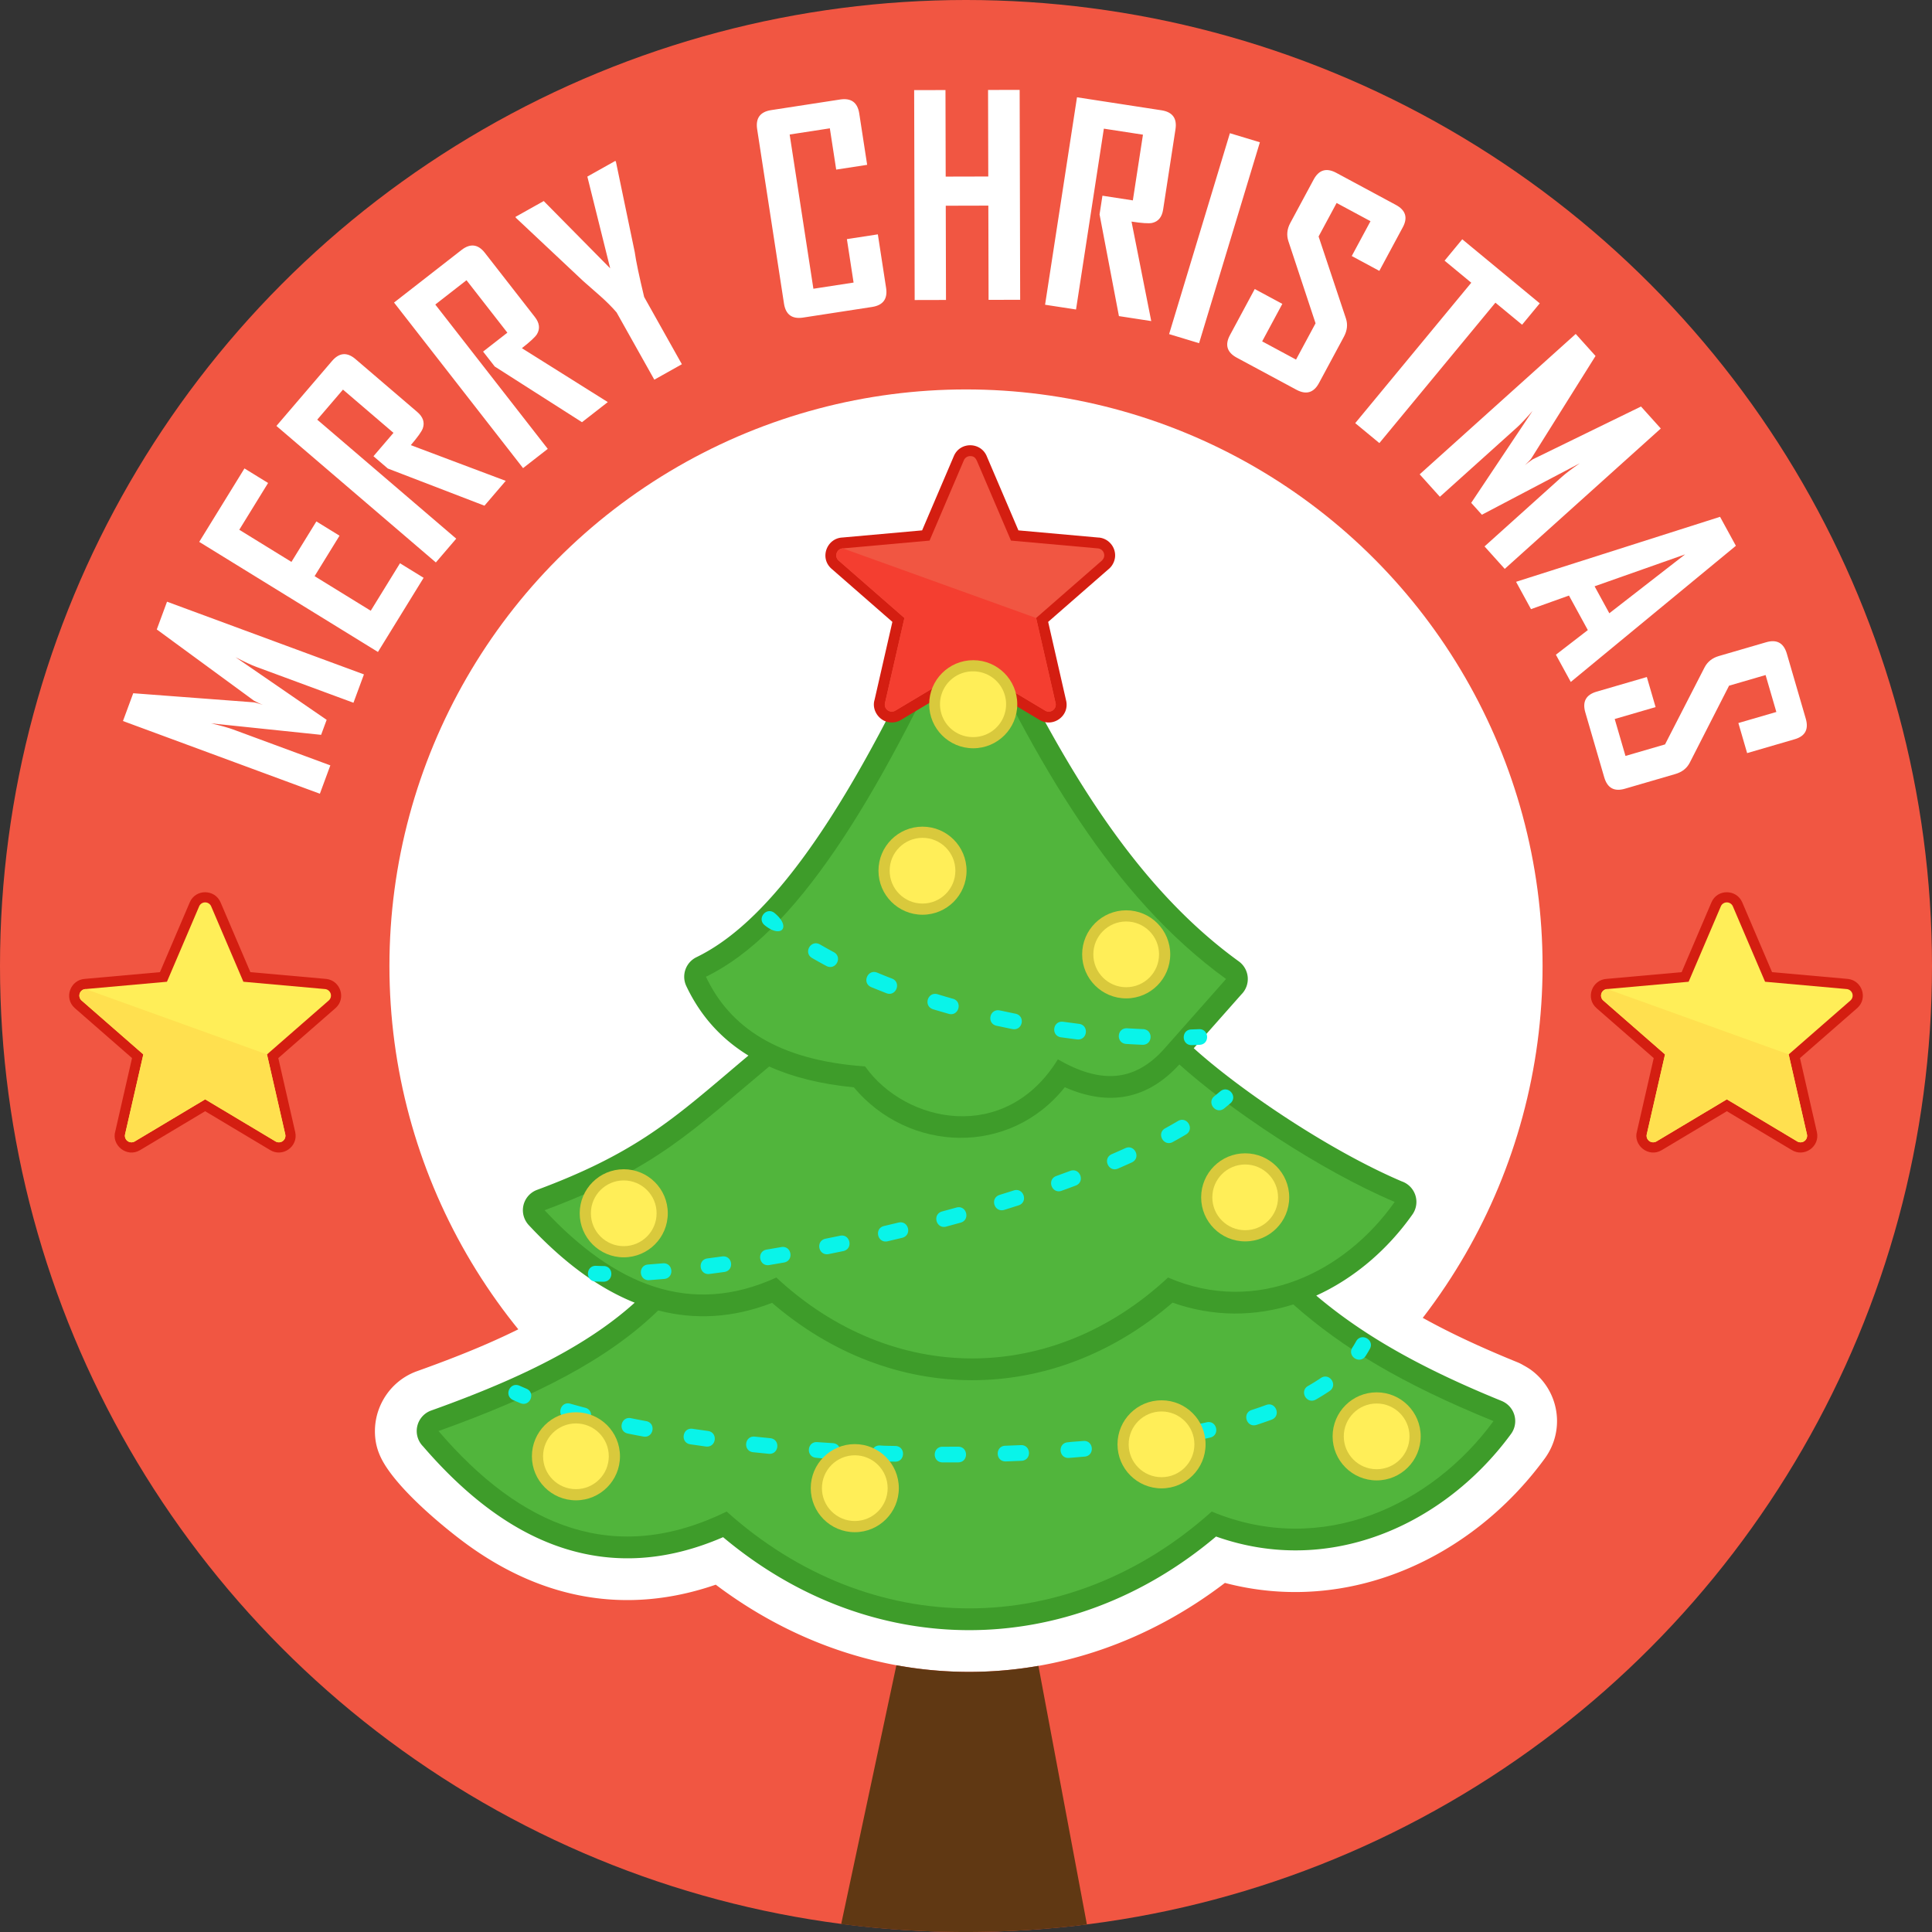
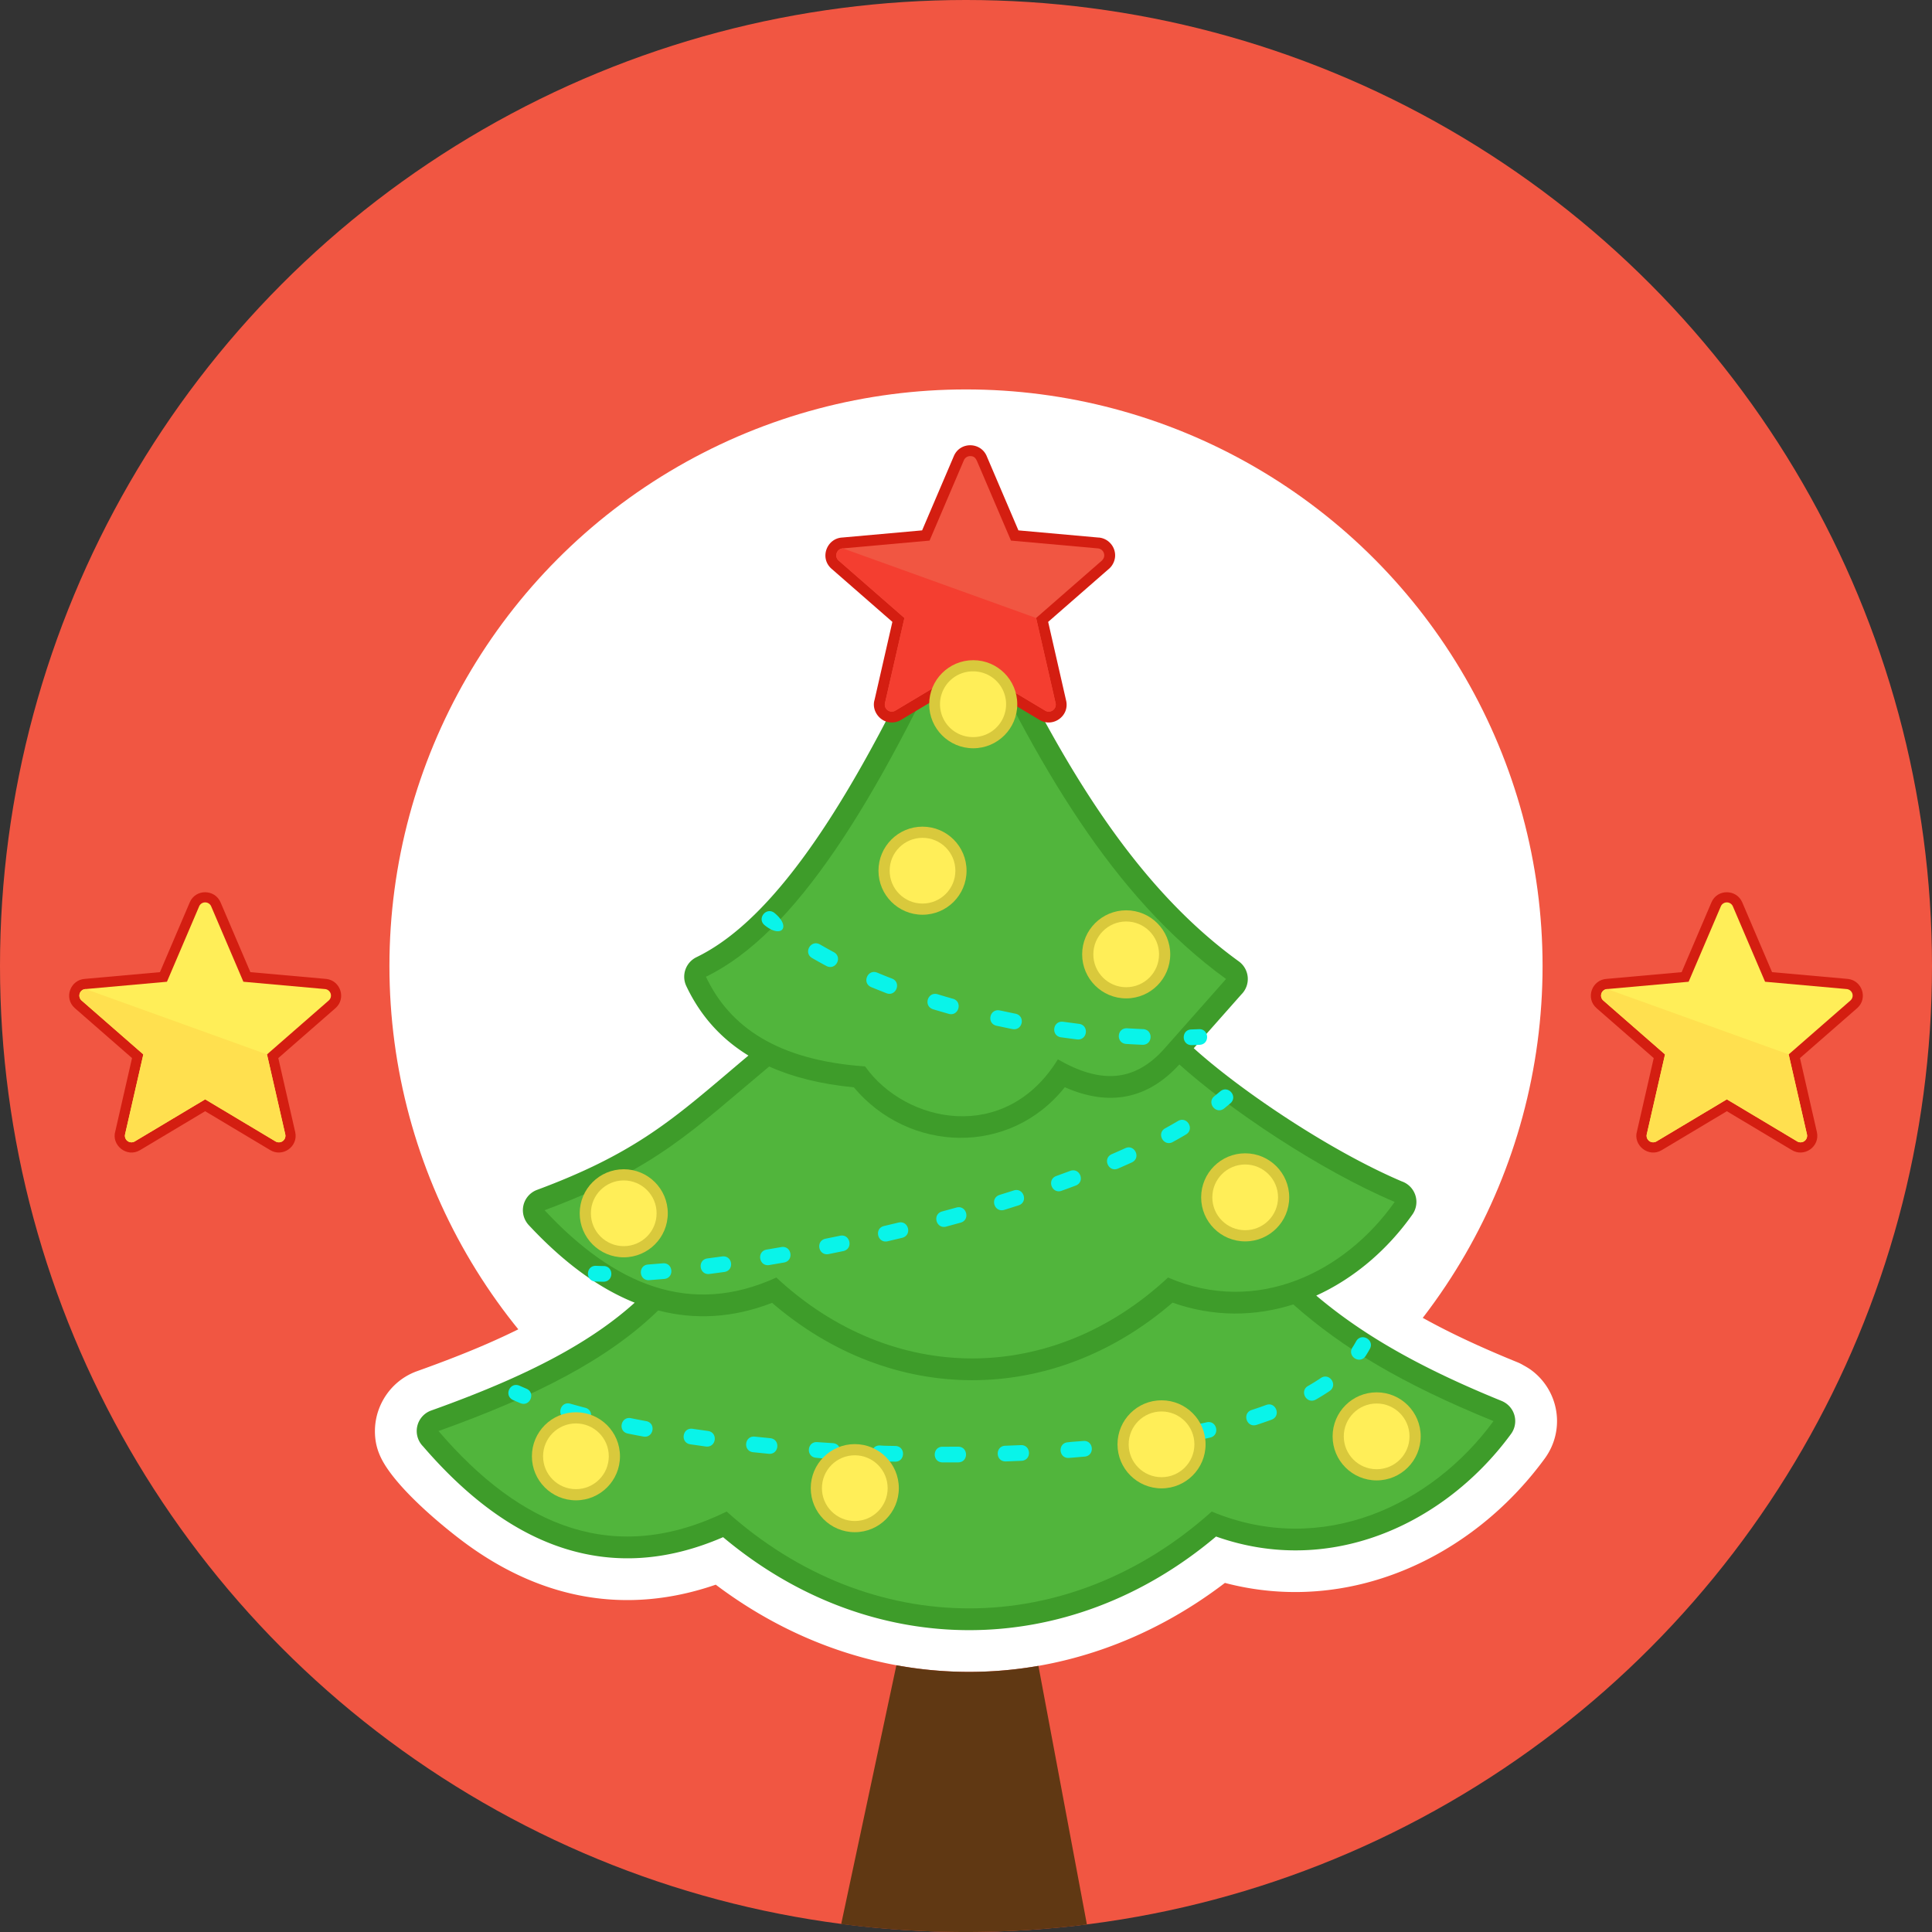
<svg xmlns="http://www.w3.org/2000/svg" shape-rendering="geometricPrecision" text-rendering="geometricPrecision" image-rendering="optimizeQuality" fill-rule="evenodd" clip-rule="evenodd" viewBox="0 0 512 512">
  <rect x="0" y="0" width="512" height="512" fill="#333333" stroke="none" />
  <circle fill="#F15642" cx="256" cy="256" r="256" />
  <path fill="#fff" d="M197.161 323.853c3.057-1.803 6.598-2.555 10.072-2.24 3.546.324 7.004 1.747 9.801 4.291 6.281 5.715 12.868 9.994 19.555 12.823 6.659 2.815 13.477 4.249 20.236 4.279 6.695.029 13.458-1.314 20.079-4.044 6.604-2.722 13.113-6.871 19.332-12.46l.343-.295a16.872 16.872 0 018.094-3.922 16.737 16.737 0 019.867 1.187c.687.306 1.935.633 3.534.949 2.019.398 4.215.676 6.337.806 1.891.115 3.705.124 5.235.009.7-.053.897.004.983-.032a16.817 16.817 0 019.551-1.162 16.794 16.794 0 019.011 4.665c3.102 3.07 6.3 5.928 9.686 8.606 3.349 2.647 7.123 5.288 11.436 7.976 4.315 2.687 8.995 5.287 14.144 7.84 5.187 2.572 11.036 5.182 17.657 7.874.54.219 1.054.476 1.539.766l.364.201c.711.401 1.293.763 1.719 1.075a16.816 16.816 0 016.701 11.041c.649 4.215-.328 8.708-3.081 12.466-19.381 26.471-52.066 41.524-84.741 32.937-40.942 31.249-93.79 31.473-134.934.469-23.594 8.134-45.969 3.887-66.03-10.756-4.616-3.37-14.628-11.427-20.09-18.734-2.656-3.55-4.231-6.811-4.201-11.311a16.842 16.842 0 011.631-7.111c1.856-3.919 5.19-7.121 9.552-8.678 6.914-2.471 13.113-4.879 18.552-7.252 5.576-2.432 10.666-4.929 15.266-7.531 4.428-2.504 8.416-5.106 11.971-7.846 3.417-2.634 6.491-5.455 9.23-8.507a11.015 11.015 0 013.888-2.779c1.12-.496 6.792-3.011 10.204-2.686 3.896.368 6.881.445 9.542.004 2.364-.392 4.83-1.299 7.965-2.918z" />
  <path fill="#603813" d="M288.041 510.008a258.507 258.507 0 01-65.112-.129l14.623-68.573a106.42 106.42 0 0037.64.163l12.849 68.539z" />
  <circle fill="#fff" cx="256" cy="256" r="152.797" />
  <path fill="#3E9C2A" fill-rule="nonzero" d="M333.77 305.322l-27.318-18.008 27.318 18.008zm-135.43-25.59c-7.628-4.676-12.934-10.948-16.467-18.427a5.759 5.759 0 012.713-7.647c10.764-5.217 21.287-15.983 31.975-31.621 11.042-16.159 22.137-37.39 33.74-62.984a5.762 5.762 0 0110.476-.064c9.428 20.219 19.117 39.051 30.078 55.374 10.83 16.13 22.971 29.939 37.444 40.413a5.764 5.764 0 01.66 8.774l-12.601 14.236c5.893 5.331 14.357 11.759 23.724 17.933 10.186 6.716 21.374 13.085 31.412 17.363a5.762 5.762 0 012.822 8.755c-6.496 9.216-15.335 16.886-25.496 21.507 4.692 3.966 9.823 7.713 15.647 11.341 9.125 5.684 19.969 11.083 33.489 16.58.43.182.847.412 1.241.7a5.758 5.758 0 011.238 8.048c-9.302 12.705-22.514 22.909-37.633 27.761-12.613 4.05-26.507 4.395-40.535-.579-19.615 16.541-42.507 24.813-65.423 24.813-22.835 0-45.65-8.215-65.219-24.641-14.92 6.463-28.815 7.13-41.868 3.05-13.644-4.266-26.101-13.718-37.654-27.124a5.77 5.77 0 012.164-9.49c13.825-4.94 25.647-10.001 35.55-15.604 7.043-3.984 13.157-8.255 18.387-12.975-9.893-3.959-19.221-11.046-28.101-20.582a5.902 5.902 0 01-1.172-1.916 5.75 5.75 0 013.381-7.393c24.969-9.272 35.298-18.033 50.805-31.186 1.665-1.412 3.389-2.875 5.223-4.415z" />
  <path fill="#51B53C" d="M203.842 282.634c-20.307 16.953-29.988 27.117-59.524 38.086 18.542 19.911 38.699 28.248 61.422 17.838 30.703 28.585 73.1 28.585 103.801 0 23.591 10.182 46.963-1.444 60.063-20.036-19.945-8.426-44.185-24.82-57.06-36.432-8.526 9.351-18.786 11.153-30.36 6.033-14.693 18.455-41.448 17.301-55.917.022-8.831-.84-16.237-2.728-22.425-5.511zm-29.41 64.645c-13.365 13.026-32.505 22.765-58.226 31.959 21.875 25.531 46.711 35.83 76.368 21.344 38.174 34.206 90.367 34.206 128.542 0 29.328 12.186 58.388-1.728 74.676-23.973-24.183-9.835-40.116-19.433-53.058-30.921-10.007 3.176-20.947 3.421-31.997-.473-15.887 13.699-34.473 20.553-53.097 20.553-18.597 0-37.157-6.834-53.029-20.496-10.482 4.045-20.519 4.522-30.179 2.007zm54.828-64.667c-23.227-1.621-35.908-10.488-42.18-23.765 23.466-11.366 45.008-45.663 68.474-97.427 19.014 40.813 39.255 76.23 69.364 98.022l-16.039 18.119c-8.303 9.596-17.582 9.481-28.533 3.18-13.894 22.569-40.407 16.939-51.086 1.871z" />
  <path fill="#D41E11" fill-rule="nonzero" d="M261.528 120.973l8.363 19.582 21.304 1.911.001-.012a4.716 4.716 0 013.206 1.678 4.713 4.713 0 011.102 3.445l-.016.151a4.771 4.771 0 01-.485 1.57 4.627 4.627 0 01-.953 1.297c-.106.108-.214.2-.326.283l-15.95 13.928 4.805 21.057c.765 4.063-3.702 7.043-7.157 4.875l-18.291-10.934-18.395 10.997a4.711 4.711 0 01-3.554.521c-2.476-.621-4.174-3.353-3.416-5.844l4.724-20.672-16.126-14.081c-3.256-2.858-1.252-8.072 2.864-8.275l21.143-1.895 8.409-19.689c1.655-3.89 7.137-3.766 8.719.032l.029.075z" />
  <path fill="#F15642" fill-rule="nonzero" d="M259.059 122.522l8.859 20.741 23.03 2.067a1.845 1.845 0 011.681 1.999c-.08.937-.83 1.411-1.472 1.973l-16.573 14.471 5.153 22.549a1.851 1.851 0 01-2.817 1.961l-19.789-11.831-19.851 11.868a1.849 1.849 0 01-2.751-1.998h-.002l5.154-22.549-17.423-15.213c-1.256-1.099-.515-3.151 1.117-3.235l22.969-2.062 9.085-21.27a1.811 1.811 0 011.696-1.123c1.195 0 1.554.762 1.934 1.652z" />
  <path fill="#F43E30" fill-rule="nonzero" d="M274.584 163.773l5.153 22.549c.371 1.634-1.44 2.859-2.817 1.961l-19.789-11.831-19.851 11.868c-1.407.842-3.107-.44-2.751-1.998h-.002l5.154-22.549-17.423-15.213a1.849 1.849 0 011.117-3.235l51.209 18.448z" />
-   <path fill="#fff" fill-rule="nonzero" d="M96.447 178.723l-2.774 7.513-25.75-9.507c-1.355-.5-3.186-1.357-5.497-2.56l24.141 16.597-1.467 3.973-29.147-3.039c2.584.604 4.533 1.143 5.841 1.625l25.75 9.508-2.773 7.513-52.183-19.266 2.719-7.365 31.878 2.404c.34.023 1.163.248 2.444.67-.558-.206-1.319-.565-2.293-1.08L41.549 166.81l2.715-7.354 52.183 19.267zm15.816-25.598l-12.104 19.652-47.363-29.173 11.99-19.465 6.261 3.856-7.637 12.399 13.824 8.515 6.607-10.724 6.137 3.78-6.606 10.723 14.878 9.165 7.751-12.584 6.262 3.856zm21.76-25.691l-5.635 6.581-25.61-9.851-3.807-3.26 5.304-6.194-13.383-11.46-6.819 7.964 36.833 31.538-5.399 6.305-42.252-36.18L88.006 95.65c1.919-2.223 3.99-2.383 6.21-.481l16.371 14.017c1.529 1.31 2.022 2.769 1.448 4.372-.33.853-1.378 2.319-3.169 4.411l25.157 9.465zm27.046-20.873l-6.834 5.326-23.13-14.759-3.081-3.953 6.431-5.012-10.829-13.899-8.27 6.444 29.805 38.25-6.546 5.101-34.191-43.877 17.889-13.94c2.323-1.796 4.385-1.541 6.182.766l13.248 17c1.237 1.589 1.428 3.117.546 4.573-.493.769-1.812 1.997-3.984 3.691l22.764 14.289zm2.168-63.657l4.969 23.87c.338 2.439 1.18 6.42 2.501 11.926l9.996 17.824-7.303 4.095-9.995-17.823c-1.237-1.436-2.669-2.873-4.303-4.322-2.811-2.459-4.347-3.809-4.581-4.026l-17.766-16.694c-.033-.008-.08-.093-.153-.275l7.493-4.202 17.613 17.836-6.056-24.318 7.431-4.167.154.276zm71.59 33.414c.432 2.892-.796 4.566-3.684 5.024l-18.35 2.824c-2.892.432-4.567-.795-5.024-3.683l-7.12-46.272c-.434-2.893.794-4.568 3.683-5.024l18.35-2.824c2.892-.433 4.567.796 5.024 3.683l2.098 13.637-8.204 1.262-1.684-10.937-10.649 1.639 6.29 40.874 10.65-1.639-1.772-11.514 8.205-1.263 2.187 14.213zm35.527 3.126l-8.373.021-.061-24.974-11.285.028.061 24.973-8.3.02-.136-55.626 8.3-.02.056 22.935 11.285-.027-.056-22.935 8.373-.021.136 55.626zm34.736 5.643l-8.564-1.317-5.134-26.954.763-4.954 8.059 1.241 2.68-17.414-10.362-1.595-7.375 47.926-8.204-1.263 8.46-54.978 22.416 3.45c2.901.458 4.13 2.133 3.685 5.023l-3.279 21.301c-.306 1.991-1.286 3.177-2.951 3.536-.897.168-2.696.052-5.419-.367l5.225 26.365zm12.679 5.859l-7.944-2.404L325.938 35.3l7.944 2.405-16.113 53.241zm31.776 10.558c-1.385 2.575-3.373 3.172-5.966 1.791l-15.837-8.52c-2.581-1.402-3.179-3.391-1.793-5.966l6.571-12.215 7.31 3.933-5.346 9.938 8.976 4.829 5.174-9.618-7.214-21.808c-.506-1.595-.339-3.187.511-4.768l6.198-11.52c1.386-2.575 3.375-3.173 5.968-1.792l15.836 8.521c2.582 1.402 3.19 3.369 1.828 5.902l-6.226 11.573-7.31-3.934 4.967-9.231-8.977-4.829-4.777 8.88 7.248 21.744c.517 1.573.339 3.186-.546 4.832l-6.595 12.258zm53.825-15.45l-7.072-5.843-30.751 37.209-6.398-5.287 30.751-37.21-7.071-5.845 4.684-5.667 20.54 16.975-4.683 5.668zm-4.599 64.704l-5.355-5.954 20.407-18.357c1.073-.966 2.683-2.186 4.825-3.671l-25.932 13.63-2.832-3.148 16.266-24.376c-1.738 2.005-3.122 3.478-4.16 4.411l-20.408 18.357-5.355-5.953 41.355-37.201 5.251 5.836-16.977 27.088c-.179.291-.762.914-1.73 1.851.442-.398 1.114-.904 2.022-1.526l28.736-14.016 5.243 5.828-41.356 37.201zm17.5 29.965l-3.944-7.218 8.462-6.532-4.998-9.148-10.062 3.602-3.944-7.22.128-.07 53.918-17.177 4.195 7.678-43.755 36.085zm10.215-18.204l20.084-15.605-23.988 8.459 3.904 7.146zm4.122 46.502c-2.808.818-4.627-.181-5.461-2.997l-5.032-17.266c-.81-2.823.189-4.643 2.997-5.462l13.316-3.88 2.322 7.969-10.835 3.157 2.853 9.787 10.485-3.056 10.488-20.436c.783-1.479 2.035-2.477 3.758-2.978l12.56-3.66c2.807-.819 4.627.18 5.461 2.996l5.031 17.266c.811 2.823-.165 4.637-2.926 5.441l-12.617 3.678-2.322-7.97 10.065-2.933-2.852-9.785-9.681 2.82-10.419 20.415c-.759 1.473-2.033 2.477-3.828 3l-13.363 3.894z" />
  <path fill="#09F4E9" fill-rule="nonzero" d="M363.042 357.443c1.274-2.389-2.316-4.393-3.666-1.962a25.615 25.615 0 01-.962 1.61c-1.488 2.287 1.896 4.57 3.461 2.303.42-.646.794-1.276 1.167-1.951zM205.263 241.961c-2.166-1.732-4.734 1.441-2.659 3.197 4.423 3.657 7.212.558 2.659-3.197zm12.023 8.321c-2.428-1.349-4.425 2.214-2.088 3.595 1.272.723 2.534 1.446 3.828 2.132 2.472 1.236 4.341-2.343 1.948-3.672-1.247-.664-2.461-1.357-3.688-2.055zm15.176 7.473c-2.557-1.012-4.103 2.771-1.588 3.842 1.346.556 2.694 1.082 4.045 1.622 2.555.959 4.041-2.871 1.483-3.884-1.318-.494-2.638-1.042-3.94-1.58zm16.006 5.728c-2.635-.753-3.825 3.125-1.211 3.978 1.389.426 2.781.815 4.173 1.225 2.674.709 3.739-3.255 1.121-4.003-1.364-.377-2.73-.786-4.083-1.2zm16.485 4.291c-2.685-.538-3.569 3.417-.884 4.062 1.413.283 2.833.597 4.25.885 2.695.485 3.503-3.486.807-4.079-1.395-.277-2.784-.591-4.173-.868zm16.778 3.002c-2.742-.323-3.279 3.694-.573 4.118 1.434.194 2.869.392 4.307.564 2.742.269 3.207-3.754.492-4.127l-4.226-.555zm16.953 1.731c-2.754-.108-2.984 3.935-.251 4.15 1.445.089 2.89.161 4.336.226 2.753.055 2.905-3.993.172-4.154-1.42-.066-2.837-.134-4.257-.222zm17.007.309c-2.728.107-2.616 4.208.134 4.154l2.101-.076c2.767-.163 2.534-4.261-.182-4.154l-2.053.076zm10.385 19.571c2.076-1.858-.638-4.907-2.706-3.157l-1.553 1.284c-2.112 1.689.397 4.951 2.596 3.247l1.663-1.374zm-11.773 8.264c2.342-1.437.273-4.937-2.114-3.58a110.646 110.646 0 01-3.395 1.936c-2.399 1.332-.431 4.94 1.983 3.653a131.731 131.731 0 003.526-2.009zm-14.35 7.403c2.505-1.198.756-4.89-1.722-3.783a199.091 199.091 0 01-3.602 1.597c-2.53 1.13-.858 4.883 1.642 3.819 1.233-.531 2.46-1.077 3.682-1.633zm-14.859 6.13c2.554-1.011 1.131-4.81-1.46-3.892l-3.712 1.365c-2.59.971-1.159 4.821 1.407 3.912 1.257-.454 2.514-.914 3.765-1.385zm-15.154 5.251c2.598-.849 1.365-4.766-1.263-3.961l-3.779 1.189c-2.607.852-1.425 4.73 1.221 3.974l3.821-1.202zm-15.347 4.578c2.626-.75 1.558-4.7-1.106-4.007l-3.827 1.045c-2.665.762-1.558 4.7 1.074 4.016l3.859-1.054zm-15.488 4.018c2.653-.69 1.715-4.633-.977-4.041l-3.858.916c-2.656.637-1.743 4.641.942 4.05l3.893-.925zm-15.609 3.518c2.681-.59 1.834-4.607-.849-4.071l-3.887.797c-2.68.59-1.891 4.565.819 4.077l3.917-.803zm-15.71 3.03c2.663-.48 2.03-4.525-.721-4.094l-3.907.673c-2.701.486-2.017 4.524.685 4.099l3.943-.678zm-15.811 2.507c2.709-.425 2.165-4.44-.572-4.118l-3.926.527c-2.712.372-2.195 4.443.528 4.122l3.97-.531zm-15.931 1.849c2.729-.267 2.366-4.355-.364-4.142l-3.937.32c-2.721.214-2.448 4.307.296 4.146l4.005-.324zm-16.127.737c2.78 0 2.777-4.103.069-4.157a62.027 62.027 0 01-2.022-.058c-2.716-.107-2.949 3.991-.182 4.154.71.028 1.423.054 2.135.061zm192.442 28.964c2.29-1.581-.021-4.948-2.292-3.468a53.162 53.162 0 01-3.41 2.116c-2.366 1.344-.424 4.938 2.023 3.633a56.84 56.84 0 003.679-2.281zm-15.372 7.597c2.59-.971 1.159-4.821-1.407-3.912a111.23 111.23 0 01-3.871 1.337c-2.598.848-1.365 4.766 1.263 3.962 1.348-.44 2.683-.903 4.015-1.387zm-16.255 4.738c2.67-.641 1.746-4.641-.926-4.053-1.339.31-2.68.59-4.024.88-2.677.588-1.889 4.562.821 4.074 1.379-.287 2.757-.583 4.129-.901zm-16.566 3.084c2.706-.424 2.109-4.485-.606-4.113-1.359.21-2.729.386-4.093.573-2.712.372-2.196 4.444.528 4.124 1.389-.189 2.786-.372 4.171-.584zm-16.698 1.962c2.73-.267 2.368-4.356-.362-4.142-1.346.119-2.809.181-4.132.347-2.704.212-2.461 4.309.31 4.146l4.184-.351zm-16.743 1.112c2.767-.162 2.534-4.261-.182-4.154l-4.147.165c-2.725.107-2.615 4.209.136 4.155l4.193-.166zm-16.766.418c2.768-.055 2.698-4.156-.021-4.156l-4.155.006c-2.714 0-2.79 4.102-.016 4.156l4.192-.006zm-16.763-.189c2.743.053 2.861-4.05.124-4.157-1.341-.038-2.832-.025-4.151-.135-2.749-.053-2.907 3.993-.164 4.154 1.379.081 2.807.098 4.191.138zm-16.744-.758c2.715.16 3.027-3.933.264-4.15l-4.139-.273c-2.768-.163-3.023 3.933-.309 4.146 1.276.169 2.868.195 4.184.277zm-16.71-1.324c2.738.215 3.134-3.816.404-4.137l-4.132-.418c-2.726-.267-3.166 3.812-.444 4.133l4.172.422zm-16.66-1.929c2.728.32 3.28-3.693.564-4.119l-4.111-.581c-2.717-.373-3.313 3.688-.607 4.112l4.154.588zm-16.582-2.644c2.686.484 3.462-3.548.763-4.087a199.57 199.57 0 01-4.065-.785c-2.66-.532-3.541 3.478-.829 4.075 1.373.279 2.752.544 4.131.797zm-16.443-3.604c2.705.649 3.665-3.33 1.045-4.024a195.572 195.572 0 01-3.97-1.081c-2.609-.746-3.809 3.181-1.156 3.992 1.351.394 2.719.758 4.081 1.113zm-16.148-5.238c2.564 1.038 4.114-2.767 1.609-3.833l-1.857-.802c-2.53-1.077-4.19 2.601-1.711 3.787.651.291 1.301.575 1.959.848z" />
  <path fill="#D41E11" fill-rule="nonzero" d="M58.486 239.215l7.866 18.415 20.158 1.801c3.743.461 5.307 5.198 2.382 7.747l-15.141 13.223 4.478 19.598c.886 3.871-3.395 6.844-6.713 4.734L54.37 294.482l-17.253 10.315c-3.51 2.104-7.661-1.335-6.564-4.981l4.437-19.415-15.142-13.222c-3.056-2.675-1.192-7.577 2.7-7.769l19.84-1.78 7.896-18.487c1.55-3.645 6.695-3.54 8.186.032l.016.04z" />
  <path fill="#FFEE58" fill-rule="nonzero" d="M55.972 240.212l8.526 19.961 21.623 1.94a1.732 1.732 0 01.992 3.032l.002.001-16.359 14.284 4.838 21.173a1.736 1.736 0 01-2.644 1.841l-18.58-11.109-18.639 11.143a1.737 1.737 0 01-2.382-.598 1.728 1.728 0 01-.201-1.277h-.002l4.839-21.173-16.359-14.284a1.736 1.736 0 011.049-3.037l21.567-1.936 8.53-19.971a1.736 1.736 0 013.2.01z" />
  <path fill="#FFE04F" fill-rule="nonzero" d="M70.756 279.43l4.838 21.173a1.736 1.736 0 01-2.644 1.841l-18.58-11.109-18.639 11.143a1.737 1.737 0 01-2.382-.598 1.728 1.728 0 01-.201-1.277h-.002l4.839-21.173-16.359-14.284a1.736 1.736 0 011.049-3.037l48.081 17.321z" />
  <path fill="#D41E11" fill-rule="nonzero" d="M461.749 239.215l7.865 18.415 20.159 1.801c3.743.461 5.307 5.198 2.382 7.747l-15.142 13.223 4.479 19.598c.885 3.871-3.396 6.844-6.713 4.734l-17.146-10.251-17.253 10.315c-3.51 2.104-7.661-1.335-6.564-4.981l4.437-19.415-15.142-13.222c-3.056-2.675-1.192-7.577 2.7-7.769l19.84-1.78 7.896-18.487c1.55-3.645 6.695-3.54 8.186.032l.016.04z" />
  <path fill="#FFEE58" fill-rule="nonzero" d="M459.235 240.212l8.526 19.961 21.623 1.94a1.733 1.733 0 01.992 3.032l.002.001-16.359 14.284 4.838 21.173a1.738 1.738 0 01-2.644 1.841l-18.58-11.109-18.64 11.143a1.736 1.736 0 01-2.582-1.875h-.002l4.839-21.173-16.359-14.284a1.736 1.736 0 011.049-3.037l21.566-1.936 8.53-19.971a1.737 1.737 0 013.201.01z" />
  <path fill="#FFE04F" fill-rule="nonzero" d="M474.019 279.43l4.838 21.173a1.738 1.738 0 01-2.644 1.841l-18.58-11.109-18.64 11.143a1.736 1.736 0 01-2.582-1.875h-.002l4.839-21.173-16.359-14.284a1.736 1.736 0 011.049-3.037l48.081 17.321z" />
  <circle fill="#D9C93C" cx="298.452" cy="252.913" r="11.671" />
  <circle fill="#FFEE58" cx="298.452" cy="252.913" r="8.709" />
  <circle fill="#D9C93C" cx="165.298" cy="321.533" r="11.671" />
  <circle fill="#FFEE58" cx="165.298" cy="321.533" r="8.709" />
  <circle fill="#D9C93C" cx="152.629" cy="385.931" r="11.671" />
  <circle fill="#FFEE58" cx="152.629" cy="385.931" r="8.709" />
  <circle fill="#D9C93C" cx="364.826" cy="380.652" r="11.671" />
  <circle fill="#FFEE58" cx="364.826" cy="380.652" r="8.709" />
  <circle fill="#D9C93C" cx="244.475" cy="230.743" r="11.671" />
  <circle fill="#FFEE58" cx="244.475" cy="230.743" r="8.709" />
  <circle fill="#D9C93C" cx="226.528" cy="394.376" r="11.671" />
  <circle fill="#FFEE58" cx="226.528" cy="394.376" r="8.709" />
  <circle fill="#D9C93C" cx="307.819" cy="382.763" r="11.671" />
  <circle fill="#D9C93C" cx="329.987" cy="317.31" r="11.671" />
  <circle fill="#FFEE58" cx="329.987" cy="317.31" r="8.709" />
  <circle fill="#FFEE58" cx="307.819" cy="382.763" r="8.709" />
  <path fill="#D9C93C" d="M257.916 174.957c6.446 0 11.67 5.225 11.67 11.671s-5.224 11.671-11.67 11.671-11.671-5.225-11.671-11.671 5.225-11.671 11.671-11.671z" />
  <path fill="#FFEE58" d="M257.916 177.919a8.708 8.708 0 018.708 8.709 8.707 8.707 0 01-8.708 8.708 8.709 8.709 0 110-17.417z" />
</svg>